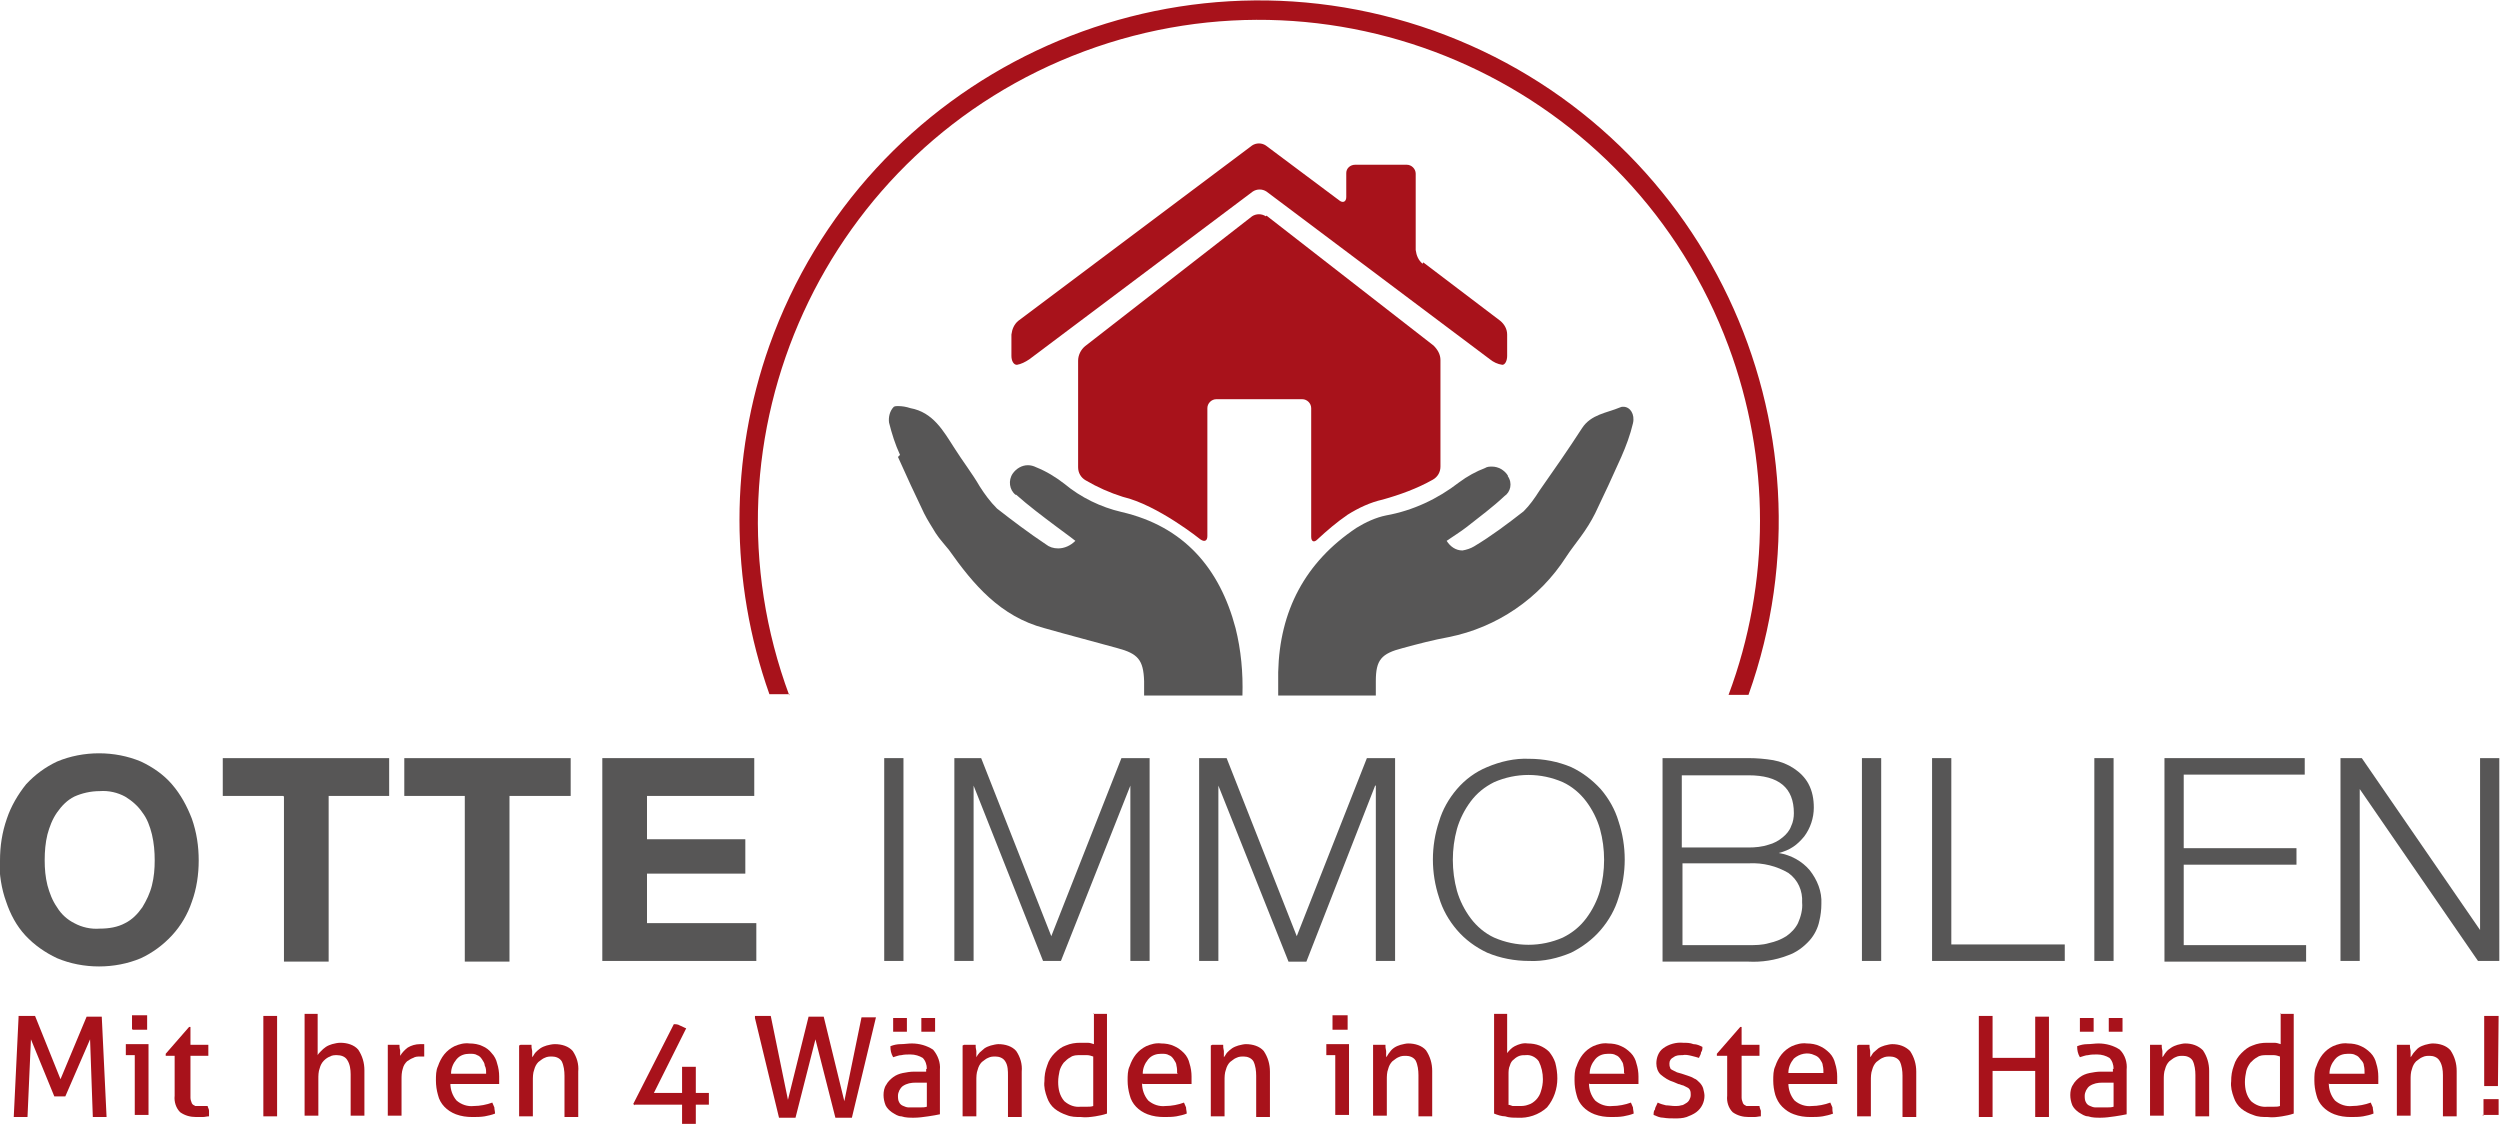
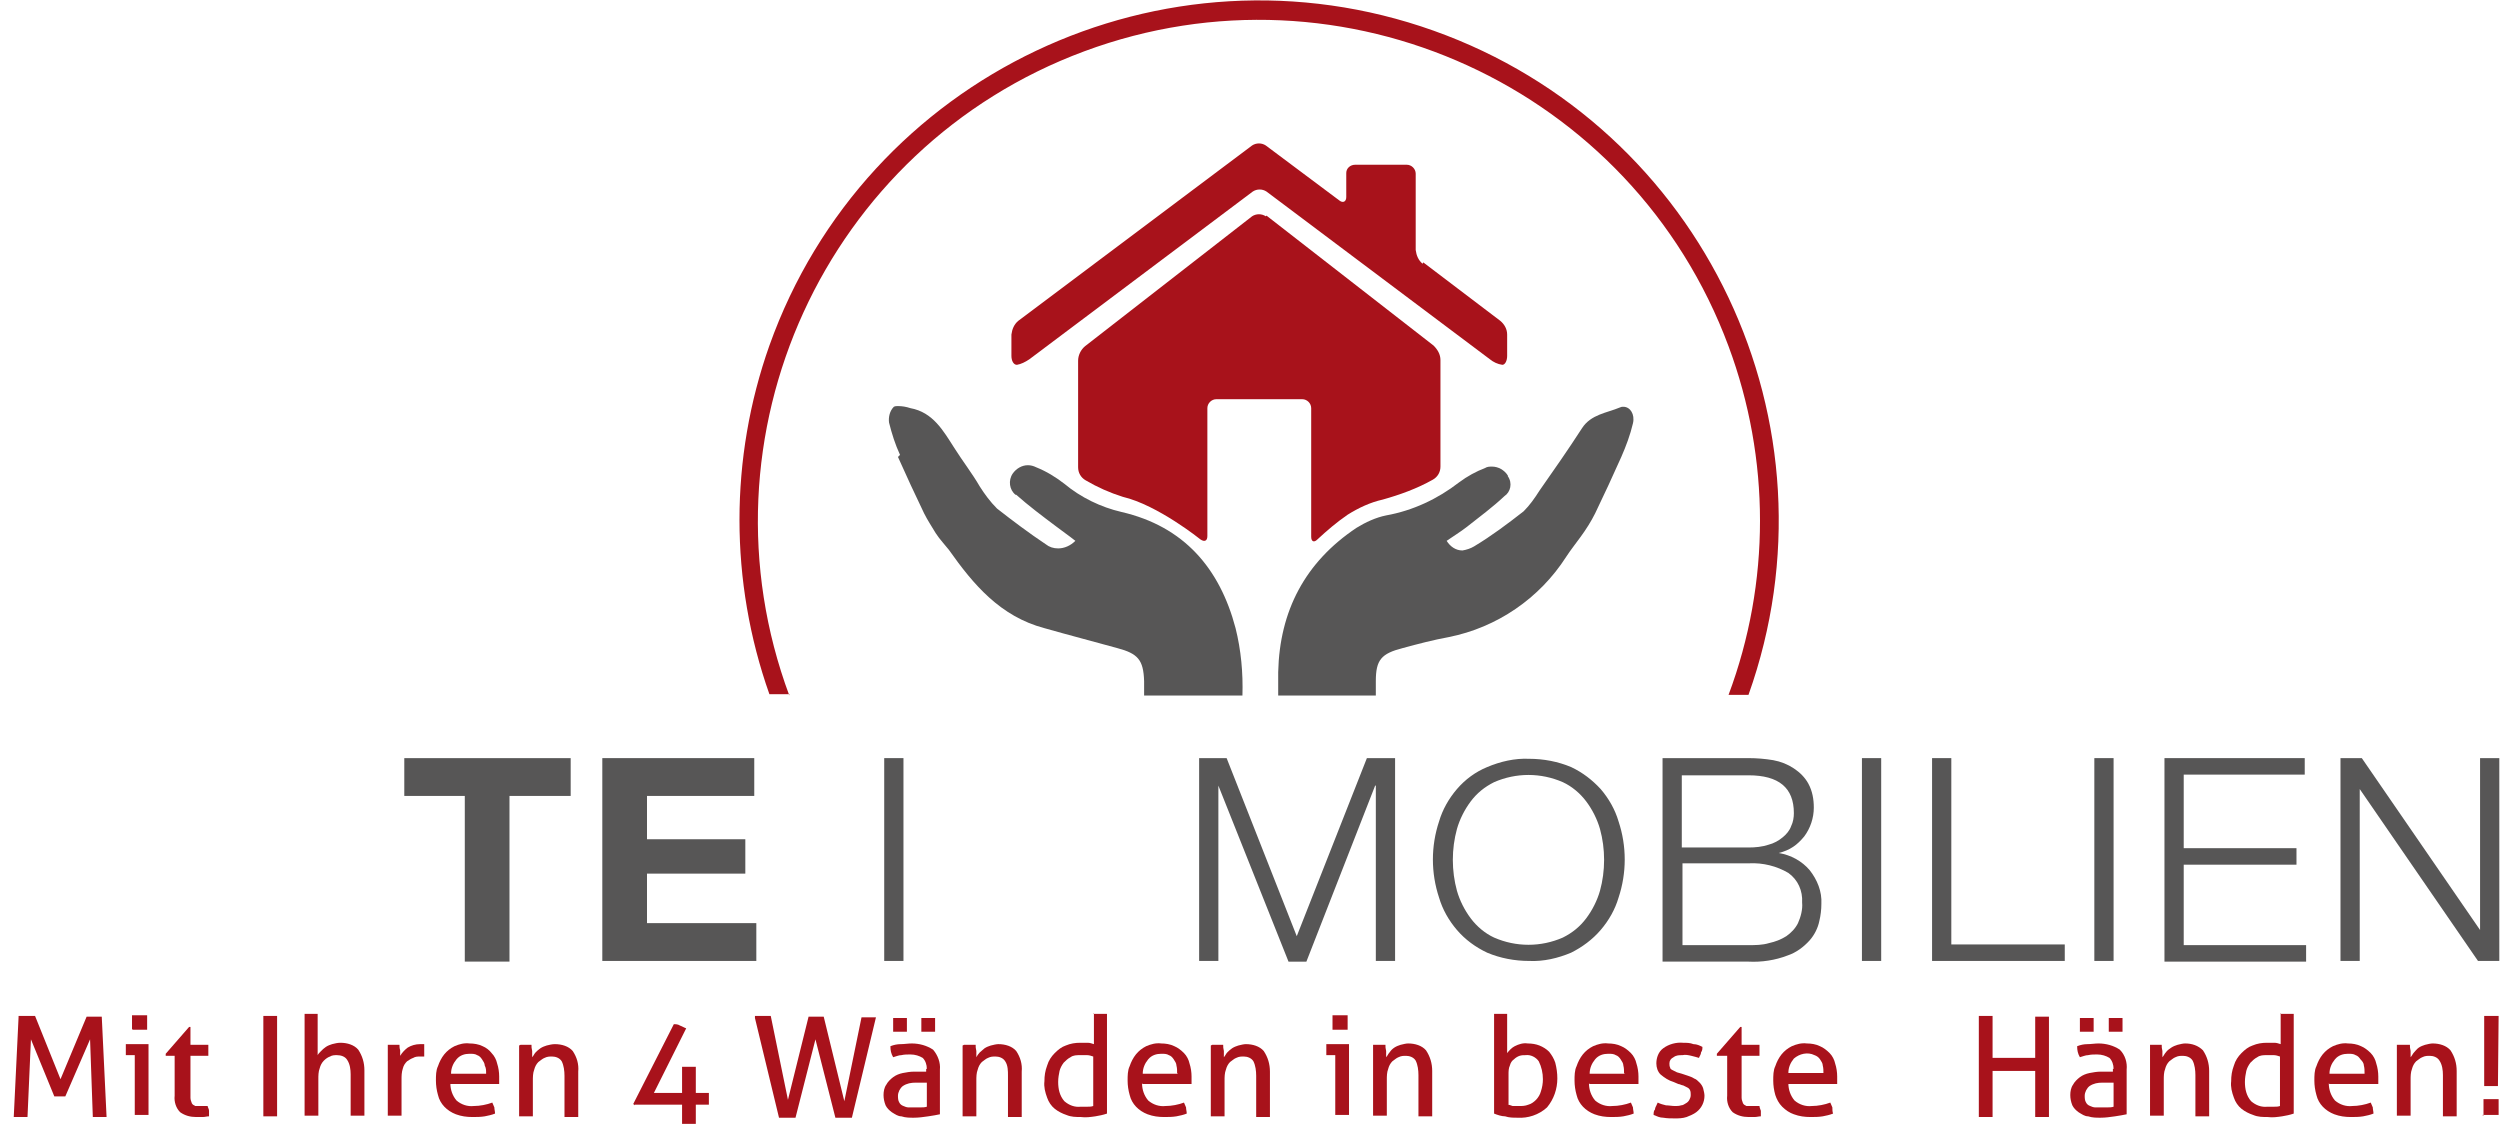
<svg xmlns="http://www.w3.org/2000/svg" version="1.1" viewBox="0 0 363.6 163.3" width="364" height="164">
  <defs>
    <style>
      .cls-1, .cls-2 {
        fill: #575656;
      }

      .cls-3, .cls-4 {
        fill: #a8121b;
      }

      .cls-2, .cls-4 {
        fill-rule: evenodd;
      }
    </style>
  </defs>
  <g>
    <g id="Ebene_1">
      <g id="Ebene_2">
        <g id="Ebene_1-2">
          <path class="cls-4" d="M206.9,38.1c-.6-.5-.9-1.2-1-2v-11.1c0-.7-.6-1.3-1.3-1.3h-7.5c-.7,0-1.3.5-1.3,1.2,0,0,0,0,0,0v3.5c0,.7-.5.9-1,.5l-10.7-8c-.6-.4-1.4-.4-2,0l-34,25.5c-.6.5-.9,1.2-1,2v3.1c0,.7.3,1.3.8,1.3.6-.1,1.2-.4,1.8-.8l32.5-24.4c.6-.4,1.4-.4,2,0l32.5,24.4c.5.4,1.1.7,1.8.8.4,0,.7-.6.7-1.3v-3.1c0-.8-.4-1.5-1-2l-11.2-8.5Z" />
          <path class="cls-4" d="M184.1,31.2c-.6-.4-1.4-.4-2,0l-24.3,18.9c-.6.5-1,1.3-1,2.1v15.5c0,.8.4,1.5,1.1,1.9,1.7,1,3.5,1.8,5.4,2.4,5.1,1.2,11.3,6.2,11.3,6.2.6.4,1,.2,1-.5v-18.6c0-.7.6-1.3,1.3-1.3h12.5c.7,0,1.3.6,1.3,1.3v18.7c0,.7.4.9.9.4,1.4-1.3,2.8-2.5,4.4-3.6,1.6-1,3.3-1.8,5.1-2.2,2.5-.7,5-1.6,7.3-2.9.7-.4,1.1-1.1,1.1-1.9v-15.5c0-.8-.4-1.5-1-2.1l-24.3-18.9Z" />
          <path class="cls-2" d="M130.6,66.2c1.2,2.7,2.5,5.5,3.8,8.2.5,1,1.1,1.9,1.7,2.9.5.8,1.6,2,1.9,2.4,3.6,5.1,7.5,9.7,13.9,11.4,3.5,1,7,1.9,10.6,2.9,3,.8,3.8,1.7,3.9,4.8,0,.7,0,1.4,0,2.1h14.3c.1-3.3-.2-6.6-1-9.8-2.3-8.7-7.5-14.8-16.6-16.9-3-.7-5.9-2.1-8.3-4.1-1.3-1-2.6-1.8-4.1-2.4-.4-.2-.8-.3-1.2-.3-.9,0-1.7.5-2.2,1.2-.7,1-.5,2.4.4,3.1,0,0,0,0,.1,0,1.8,1.6,3.8,3.1,5.8,4.6.9.7,1.8,1.3,2.8,2.1-.7.7-1.6,1.1-2.5,1.1-.7,0-1.3-.2-1.8-.6-2.4-1.6-4.8-3.4-7.1-5.2-1-1-1.8-2.1-2.5-3.2-1.1-1.9-2.5-3.7-3.7-5.6-1.6-2.5-3.1-5.2-6.4-5.8-.6-.2-1.2-.3-1.8-.3-.2,0-.4,0-.6.1-.6.6-.8,1.5-.7,2.3.4,1.6.9,3.2,1.6,4.7Z" />
          <path class="cls-2" d="M200.1,100.9c0-.7,0-1.4,0-2.1,0-3.1.8-4,3.9-4.8,2.2-.6,4.5-1.2,6.7-1.6,7-1.4,13.2-5.6,17.1-11.7.5-.8,1.9-2.6,2.1-2.9.8-1.1,1.5-2.2,2.1-3.4,1.3-2.7,2.6-5.5,3.8-8.2.7-1.6,1.3-3.2,1.7-4.9.3-1.3-.4-2.4-1.4-2.4-.2,0-.3,0-.5.1-1.9.8-4.2,1-5.5,3-2,3.1-4.1,6.1-6.2,9.1-.7,1.1-1.4,2.1-2.3,3-2.3,1.8-4.7,3.6-7.2,5.1-.5.3-1.1.5-1.7.6-1,0-1.8-.6-2.3-1.4,1-.7,2-1.3,2.9-2,1.9-1.5,3.8-2.9,5.5-4.5.9-.6,1.2-1.9.5-2.9,0,0,0,0,0-.1-.5-.8-1.4-1.3-2.3-1.3-.3,0-.7,0-1,.2-1.3.5-2.6,1.2-3.8,2.1-3.1,2.4-6.7,4.1-10.6,4.8-1.5.3-3,1-4.3,1.8-7.5,5-11.2,12.1-11.4,21v3.4h14.1Z" />
          <path class="cls-3" d="M114.8,100.9c-14-37.7,5.2-79.7,42.9-93.7,37.7-14,79.7,5.2,93.7,42.9,6.1,16.4,6.1,34.4,0,50.7h2.9c14-39.3-6.5-82.6-45.8-96.6-39.3-14-82.6,6.5-96.6,45.8-5.8,16.4-5.8,34.3,0,50.7h2.9Z" />
-           <path class="cls-1" d="M0,124.9c0-2.1.3-4.1,1-6.1.6-1.8,1.6-3.5,2.8-5,1.3-1.4,2.8-2.5,4.5-3.3,1.9-.8,4-1.2,6.1-1.2,2.1,0,4.2.4,6.1,1.2,1.7.8,3.3,1.9,4.5,3.3,1.3,1.5,2.2,3.2,2.9,5,.7,2,1,4,1,6.1,0,2-.3,4.1-1,6-.6,1.8-1.6,3.5-2.9,4.9-1.3,1.4-2.8,2.5-4.5,3.3-1.9.8-4,1.2-6.1,1.2-2.1,0-4.2-.4-6.1-1.2-1.7-.8-3.3-1.9-4.6-3.3-1.3-1.4-2.2-3.1-2.8-4.9-.7-1.9-1-4-1-6ZM6.5,124.9c0,1.2.1,2.4.4,3.6.3,1.1.7,2.2,1.4,3.2.6,1,1.5,1.8,2.5,2.3,1.1.6,2.4.9,3.7.8,1.3,0,2.6-.2,3.7-.8,1-.5,1.8-1.3,2.5-2.3.6-1,1.1-2,1.4-3.2.3-1.2.4-2.4.4-3.6,0-1.3-.1-2.5-.4-3.8-.3-1.2-.7-2.3-1.4-3.2-.6-.9-1.5-1.7-2.5-2.3-1.1-.6-2.4-.9-3.7-.8-1.3,0-2.6.3-3.7.8-1,.5-1.8,1.3-2.5,2.3-.7,1-1.1,2.1-1.4,3.2-.3,1.2-.4,2.5-.4,3.7Z" />
-           <path class="cls-1" d="M41.2,115.5h-8.8v-5.5h24.2v5.5h-8.8v24.1h-6.5v-24Z" />
          <path class="cls-1" d="M67.6,115.5h-8.8v-5.5h24.2v5.5h-8.9v24.1h-6.5v-24Z" />
          <path class="cls-1" d="M87.6,110h22.1v5.5h-15.6v6.3h14.3v5h-14.3v7.2h15.9v5.5h-22.4v-29.5Z" />
          <path class="cls-1" d="M128.6,110h2.8v29.5h-2.8v-29.5Z" />
-           <path class="cls-1" d="M138.6,110h4.1l10.2,25.9,10.2-25.9h4.1v29.5h-2.8v-25.5h0l-10.1,25.5h-2.6l-10.1-25.5h0v25.5h-2.8v-29.5Z" />
          <path class="cls-1" d="M174.3,110h4.1l10.2,25.9,10.2-25.9h4.1v29.5h-2.8v-25.5h-.1l-10,25.6h-2.6l-10.2-25.6h0v25.5h-2.8v-29.5Z" />
          <path class="cls-1" d="M209.3,119.2c.5-1.7,1.4-3.3,2.6-4.7,1.2-1.4,2.7-2.5,4.4-3.2,1.9-.8,4-1.3,6.1-1.2,2.1,0,4.2.4,6.1,1.2,1.7.8,3.1,1.9,4.3,3.2,1.2,1.4,2.1,3,2.6,4.7,1.2,3.6,1.2,7.5,0,11.1-.5,1.7-1.4,3.3-2.6,4.7-1.2,1.4-2.7,2.5-4.3,3.3-1.9.8-4,1.3-6.1,1.2-2.1,0-4.2-.4-6.1-1.2-1.7-.8-3.2-1.9-4.4-3.3-1.2-1.4-2.1-3-2.6-4.7-1.2-3.6-1.2-7.5,0-11.1ZM211.9,129.3c.4,1.4,1.1,2.8,2,4,.9,1.2,2.1,2.2,3.4,2.8,3.2,1.4,6.8,1.4,10,0,1.4-.7,2.5-1.6,3.4-2.8.9-1.2,1.6-2.6,2-4,.8-2.9.8-6.1,0-9-.4-1.4-1.1-2.8-2-4-.9-1.2-2.1-2.2-3.4-2.8-3.2-1.4-6.8-1.4-10,0-1.4.7-2.5,1.6-3.4,2.8-.9,1.2-1.6,2.6-2,4-.8,2.9-.8,6.1,0,9Z" />
          <path class="cls-1" d="M241.8,110h12.5c1.2,0,2.4.1,3.6.3,1.1.2,2.1.6,3,1.2.9.6,1.6,1.3,2.1,2.2.6,1.1.8,2.3.8,3.5,0,1.5-.5,3-1.4,4.2-.5.6-1,1.1-1.6,1.5-.6.4-1.3.7-2.1.9h0c1.8.3,3.4,1.2,4.5,2.5,1.1,1.4,1.8,3.1,1.7,4.9,0,.8-.1,1.7-.3,2.5-.2,1-.7,2-1.4,2.8-.9,1-2,1.8-3.2,2.2-1.8.7-3.8,1-5.7.9h-12.5v-29.6ZM244.6,123h9.7c1,0,2-.1,2.9-.4.8-.2,1.5-.6,2.1-1.1.5-.4,1-1,1.2-1.6.3-.6.4-1.3.4-1.9,0-3.7-2.2-5.5-6.6-5.5h-9.7v10.5ZM244.6,137.2h9.7c1,0,2,0,3-.3.9-.2,1.7-.5,2.5-1,.7-.5,1.3-1.1,1.7-1.9.4-.9.7-2,.6-3,.1-1.7-.6-3.3-2-4.3-1.7-1-3.7-1.5-5.7-1.4h-9.7v11.9Z" />
          <path class="cls-1" d="M270.8,110h2.8v29.5h-2.8v-29.5Z" />
          <path class="cls-1" d="M281,110h2.8v27.1h16.5v2.4h-19.3v-29.5Z" />
          <path class="cls-1" d="M304.6,110h2.8v29.5h-2.8v-29.5Z" />
          <path class="cls-1" d="M314.8,110h20.4v2.4h-17.6v10.7h16.4v2.4h-16.4v11.7h17.8v2.4h-20.6v-29.5Z" />
          <path class="cls-1" d="M340.4,110h3.1l17.2,25h0v-25h2.8v29.5h-3.1l-17.2-25h0v25h-2.8v-29.5Z" />
          <path class="cls-3" d="M2.7,147.5h.6c0,0,.6,0,.6,0h1.2c0,0,3.7,9.2,3.7,9.2l3.8-9.1h.5c0,0,.6,0,.6,0h1.1c0,0,.7,14.6.7,14.6-.2,0-.3,0-.5,0-.2,0-.3,0-.5,0-.2,0-.3,0-.5,0-.2,0-.3,0-.5,0l-.4-11.3-3.6,8.3c-.3,0-.6,0-.8,0-.3,0-.5,0-.8,0l-3.4-8.3-.5,11.3c-.2,0-.3,0-.5,0-.2,0-.3,0-.5,0-.2,0-.3,0-.5,0-.2,0-.3,0-.5,0l.7-14.5Z" />
          <path class="cls-3" d="M19.6,153.2h-1.3c0-.1,0-.2,0-.4v-.8c0-.1,0-.2,0-.4h3.3v10.3c-.2,0-.3,0-.5,0-.2,0-.3,0-.5,0-.2,0-.3,0-.5,0-.2,0-.3,0-.5,0v-8.8ZM19.2,149.4c0-.2,0-.3,0-.5v-1c0-.2,0-.3,0-.5h.6c0,0,.5,0,.5,0h1.1c0,.2,0,.4,0,.6v1c0,.2,0,.3,0,.5-.2,0-.4,0-.5,0-.2,0-.3,0-.5,0-.2,0-.4,0-.5,0-.2,0-.4,0-.6,0Z" />
          <path class="cls-3" d="M25.7,153.3h-1.6v-.3c0,0,3.4-3.9,3.4-3.9h.2v2.6h2.6c0,.4,0,.8,0,1.2,0,.1,0,.3,0,.4h-2.6v4.7c0,.5,0,.9,0,1.4,0,.3.1.5.2.8.1.2.3.3.5.4.2,0,.5,0,.7,0,.2,0,.4,0,.6,0h.5c0,.2.2.4.2.7v.8c-.3,0-.6.1-.9.1-.3,0-.6,0-1,0-.8,0-1.6-.2-2.3-.7-.6-.6-.9-1.5-.8-2.4v-5.9Z" />
          <path class="cls-3" d="M38.3,147.5h.5c0,0,.5,0,.5,0h1v14.6c-.2,0-.3,0-.5,0-.2,0-.4,0-.5,0-.2,0-.4,0-.5,0-.2,0-.3,0-.5,0v-14.5Z" />
          <path class="cls-3" d="M44.2,147.2c.2,0,.3,0,.5,0h1c.2,0,.4,0,.5,0v6c.1-.2.3-.4.5-.6.2-.2.4-.4.7-.6.3-.2.6-.3.9-.4.4-.1.8-.2,1.2-.2,1,0,2,.3,2.6,1,.6.9.9,1.9.9,3v6.6c-.2,0-.3,0-.5,0-.2,0-.3,0-.5,0-.2,0-.3,0-.5,0-.2,0-.3,0-.5,0v-6c0-.7-.1-1.5-.5-2.1-.3-.5-.9-.7-1.5-.7-.3,0-.7,0-1,.2-.3.1-.6.3-.9.6-.3.3-.5.7-.6,1.1-.2.5-.2,1.1-.2,1.6v5.3c-.2,0-.3,0-.5,0-.2,0-.3,0-.5,0-.2,0-.3,0-.5,0-.2,0-.3,0-.5,0v-14.8Z" />
          <path class="cls-3" d="M56.4,151.7c.1,0,.3,0,.4,0,.1,0,.3,0,.4,0,.1,0,.3,0,.5,0,.1,0,.3,0,.4,0,0,.2,0,.5.1.8,0,.3,0,.6,0,.8.3-.5.7-.9,1.1-1.2.5-.3,1.1-.5,1.8-.5h.3c0,0,.2,0,.3,0,0,.1,0,.3,0,.4,0,.1,0,.3,0,.4,0,.2,0,.3,0,.5,0,.2,0,.3,0,.5-.1,0-.2,0-.3,0h-.3c-.3,0-.7,0-1,.2-.3.1-.6.3-.9.5-.3.3-.5.6-.6,1-.2.6-.2,1.1-.2,1.7v5.2c-.2,0-.3,0-.5,0-.2,0-.3,0-.5,0-.2,0-.3,0-.5,0-.2,0-.3,0-.5,0v-10.3Z" />
          <path class="cls-3" d="M65.5,157.3c0,.9.3,1.8.9,2.5.7.6,1.6.9,2.5.8.9,0,1.9-.2,2.7-.5.1.2.2.5.3.7,0,.3.1.6.1.9-.5.2-1,.3-1.5.4-.6.1-1.2.1-1.8.1-.8,0-1.6-.1-2.4-.4-1.3-.5-2.3-1.5-2.6-2.8-.2-.7-.3-1.4-.3-2.1,0-.7,0-1.5.3-2.1.2-.6.5-1.2.9-1.7.4-.5.9-.9,1.5-1.2.7-.3,1.4-.5,2.2-.4.6,0,1.3.1,1.9.4.5.2,1,.6,1.3,1,.4.4.7,1,.8,1.5.2.6.3,1.3.3,1.9v1.1h-7.1ZM70.7,155.8c0-.4,0-.7-.2-1.1,0-.3-.2-.6-.4-.9-.2-.3-.4-.5-.7-.6-.3-.2-.7-.2-1.1-.2-.7,0-1.4.2-1.9.8-.5.6-.8,1.3-.8,2.1h5.1Z" />
          <path class="cls-3" d="M75.7,151.7c.1,0,.3,0,.4,0,.1,0,.3,0,.4,0,.1,0,.3,0,.4,0h.4c0,.3,0,.5.1.9,0,.3,0,.6,0,.9.2-.2.3-.5.5-.7.2-.2.4-.4.7-.6.3-.2.6-.3.9-.4.4-.1.8-.2,1.2-.2,1,0,2,.3,2.6,1,.6.9.9,1.9.8,3v6.6c-.2,0-.3,0-.5,0-.2,0-.3,0-.5,0-.2,0-.3,0-.5,0-.2,0-.3,0-.5,0v-6c0-.7-.1-1.5-.4-2.1-.3-.5-.9-.7-1.4-.7-.4,0-.7,0-1.1.2-.3.1-.6.4-.9.6-.3.3-.5.7-.6,1.1-.2.5-.2,1.1-.2,1.6v5.2c-.2,0-.3,0-.5,0-.2,0-.3,0-.5,0-.2,0-.3,0-.5,0-.2,0-.3,0-.5,0v-10.3Z" />
          <path class="cls-3" d="M92.3,160.5l-.2-.2,5.9-11.6c.3,0,.6,0,.9.2.3.1.6.3.9.4l-4.7,9.4h4.1v-3.8c.2,0,.3,0,.5,0h1c.2,0,.3,0,.5,0v3.8h1.9c0,.1,0,.3,0,.4v.9c0,.1,0,.3,0,.4h-1.9v2.8c-.2,0-.3,0-.5,0h-1c-.2,0-.3,0-.5,0v-2.8h-6.9Z" />
          <path class="cls-3" d="M109.8,147.5h.6c0,0,.6,0,.6,0h1.1c0,0,2.5,12.2,2.5,12.2l3-12.1h.5c0,0,.6,0,.6,0h1.1c0,0,3,12.3,3,12.3l2.5-12.2h.5c0,0,.5,0,.5,0h1.1c0,0-3.5,14.6-3.5,14.6-.2,0-.4,0-.6,0h-1.2c-.2,0-.4,0-.6,0l-2.9-11.4-2.9,11.4c-.2,0-.4,0-.6,0h-1.2c-.2,0-.4,0-.6,0l-3.5-14.5Z" />
          <path class="cls-3" d="M134.8,155.2c0-.6-.2-1.2-.6-1.6-.5-.3-1.1-.5-1.8-.5-.4,0-.9,0-1.3.1-.4,0-.8.2-1.2.3-.3-.5-.4-1-.4-1.6.5-.2,1-.3,1.5-.3.5,0,1.1-.1,1.6-.1,1.1,0,2.2.3,3.1.9.7.8,1.1,1.9,1,2.9v6.5c-.5.1-1,.2-1.7.3-.7.1-1.4.2-2.1.2-.6,0-1.2,0-1.8-.2-.5,0-.9-.3-1.4-.6-.4-.3-.7-.6-.9-1-.2-.5-.3-1-.3-1.5,0-.5.1-1.1.4-1.5.2-.4.6-.8,1-1.1.4-.3.9-.5,1.4-.6.5-.1,1.1-.2,1.6-.2h1.1c.3,0,.5,0,.7,0v-.4ZM129.9,149.8c0-.2,0-.3,0-.5v-1c0-.2,0-.3,0-.5.2,0,.3,0,.5,0,.2,0,.3,0,.5,0,.2,0,.3,0,.5,0,.2,0,.4,0,.5,0,0,.3,0,.7,0,1,0,.2,0,.3,0,.5,0,.2,0,.3,0,.5-.3,0-.7,0-1,0h-.5c-.2,0-.4,0-.6,0ZM134.8,157.2h-.8c-.3,0-.6,0-.8,0-.7,0-1.3.1-1.9.5-.4.3-.7.9-.7,1.4,0,.3,0,.7.2,1,.1.2.3.4.6.5.2.1.5.2.7.2.3,0,.5,0,.8,0h1c.3,0,.6,0,.9-.1v-3.4ZM134,149.8c0-.3,0-.7,0-1v-.5c0-.2,0-.3,0-.5.3,0,.7,0,1,0,.2,0,.3,0,.5,0,.2,0,.4,0,.5,0,0,.3,0,.7,0,1,0,.3,0,.7,0,1-.3,0-.7,0-1,0h-.5c-.2,0-.4,0-.5,0Z" />
          <path class="cls-3" d="M140.2,151.7c.3,0,.6,0,.9,0,.1,0,.3,0,.4,0h.4c0,.3,0,.5.1.9,0,.3,0,.6,0,.9.1-.2.3-.5.5-.7.2-.2.5-.4.7-.6.3-.2.6-.3.9-.4.4-.1.8-.2,1.1-.2,1,0,2,.3,2.6,1,.6.9.9,1.9.8,3v6.6c-.2,0-.3,0-.5,0-.2,0-.3,0-.5,0-.2,0-.3,0-.5,0-.2,0-.3,0-.5,0v-6c0-.7,0-1.5-.4-2.1-.3-.5-.9-.7-1.4-.7-.4,0-.7,0-1.1.2-.3.1-.6.4-.9.6-.3.3-.5.7-.6,1.1-.2.5-.2,1.1-.2,1.6v5.2c-.2,0-.3,0-.5,0-.2,0-.3,0-.5,0-.2,0-.3,0-.5,0-.2,0-.3,0-.5,0v-10.3Z" />
          <path class="cls-3" d="M159,147.2c.1,0,.3,0,.5,0h1c.2,0,.4,0,.5,0v14.5c-.6.2-1.1.3-1.7.4-.7.1-1.4.2-2.1.1-.7,0-1.4,0-2.1-.3-.6-.2-1.2-.5-1.7-.9-.5-.4-.9-1-1.1-1.6-.3-.8-.5-1.6-.4-2.4,0-.8.1-1.5.4-2.3.2-.7.6-1.3,1.1-1.8.5-.5,1-.9,1.6-1.1.7-.3,1.4-.4,2.1-.4.4,0,.7,0,1.1,0,.3,0,.6.1.9.2v-4.5ZM159,153.4c-.3-.1-.6-.2-.9-.2-.3,0-.7,0-1,0-.5,0-1,0-1.4.3-.4.2-.7.5-1,.8-.3.4-.5.8-.6,1.2-.1.5-.2,1-.2,1.6,0,1,.2,2,.9,2.8.7.6,1.5.9,2.4.8.3,0,.7,0,1,0,.3,0,.5,0,.8-.1v-7Z" />
          <path class="cls-3" d="M166.1,157.3c0,.9.3,1.8.9,2.5.7.6,1.6.9,2.5.8.9,0,1.9-.2,2.7-.5.1.2.2.5.3.7,0,.3.1.6.1.9-.5.2-1,.3-1.5.4-.6.1-1.2.1-1.8.1-.8,0-1.6-.1-2.4-.4-1.3-.5-2.3-1.5-2.6-2.8-.2-.7-.3-1.4-.3-2.1,0-.7,0-1.5.3-2.1.2-.6.5-1.2.9-1.7.4-.5.9-.9,1.5-1.2.7-.3,1.4-.5,2.2-.4.6,0,1.3.1,1.9.4.5.2,1,.6,1.4,1,.4.4.7,1,.8,1.5.2.6.3,1.3.3,1.9v1.1h-7.1ZM171.2,155.8c0-.4,0-.7-.1-1.1,0-.3-.2-.6-.4-.9-.2-.3-.4-.5-.7-.6-.3-.2-.7-.2-1.1-.2-.7,0-1.4.2-1.9.8-.5.6-.8,1.3-.8,2.1h5.1Z" />
          <path class="cls-3" d="M176.3,151.7c.1,0,.3,0,.4,0,.1,0,.3,0,.4,0,.1,0,.3,0,.4,0h.4c0,.3,0,.5.1.9,0,.3,0,.6,0,.9.2-.2.3-.5.5-.7.2-.2.4-.4.7-.6.3-.2.6-.3.9-.4.4-.1.8-.2,1.1-.2,1,0,2,.3,2.6,1,.6.9.9,1.9.9,3v6.6c-.2,0-.3,0-.5,0-.2,0-.3,0-.5,0-.2,0-.3,0-.5,0-.2,0-.3,0-.5,0v-6c0-.7-.1-1.5-.4-2.1-.3-.5-.9-.7-1.4-.7-.4,0-.7,0-1.1.2-.3.1-.6.4-.9.6-.3.3-.5.7-.6,1.1-.2.5-.2,1.1-.2,1.6v5.2c-.2,0-.3,0-.5,0-.2,0-.3,0-.5,0-.2,0-.3,0-.5,0-.2,0-.3,0-.5,0v-10.3Z" />
          <path class="cls-3" d="M194.2,153.2h-1.3c0-.1,0-.2,0-.4v-.8c0-.1,0-.2,0-.4h3.3v10.3c-.2,0-.3,0-.5,0-.2,0-.3,0-.5,0-.2,0-.3,0-.5,0-.2,0-.3,0-.5,0v-8.8ZM193.8,149.4c0-.2,0-.3,0-.5v-1c0-.2,0-.3,0-.5h.6c0,0,.5,0,.5,0h1.1c0,.2,0,.4,0,.6v1c0,.2,0,.3,0,.5-.2,0-.4,0-.5,0-.2,0-.3,0-.5,0h-.6c-.2,0-.4,0-.6,0Z" />
          <path class="cls-3" d="M199.9,151.7c.1,0,.3,0,.4,0,.1,0,.3,0,.4,0,.1,0,.3,0,.4,0h.4c0,.3,0,.5.1.9,0,.3,0,.6,0,.9.2-.2.3-.5.5-.7.2-.3.4-.5.7-.7.3-.2.6-.3.9-.4.4-.1.8-.2,1.1-.2,1,0,2,.3,2.6,1,.6.9.9,1.9.9,3v6.6c-.2,0-.3,0-.5,0-.2,0-.3,0-.5,0-.2,0-.3,0-.5,0-.2,0-.3,0-.5,0v-6c0-.7-.1-1.5-.4-2.1-.3-.5-.9-.7-1.4-.7-.4,0-.7,0-1.1.2-.3.1-.6.4-.9.6-.3.3-.5.7-.6,1.1-.2.5-.2,1.1-.2,1.6v5.2c-.2,0-.3,0-.5,0-.2,0-.3,0-.5,0-.2,0-.3,0-.5,0-.2,0-.3,0-.5,0v-10.3Z" />
          <path class="cls-3" d="M217.2,147.2c.1,0,.3,0,.5,0h1c.2,0,.4,0,.5,0v5.7c.3-.4.7-.8,1.1-1,.6-.3,1.2-.5,1.9-.4.6,0,1.2.1,1.7.3.5.2,1,.5,1.4.9.4.5.7,1,.9,1.6.2.8.3,1.5.3,2.3,0,1.5-.5,3-1.5,4.2-1.2,1.1-2.8,1.6-4.3,1.5-.6,0-1.2,0-1.8-.2-.5,0-1.1-.2-1.6-.4v-14.5ZM219.2,160.4c.3,0,.5.1.8.2.3,0,.6,0,.9,0,.5,0,.9,0,1.4-.2.4-.1.8-.4,1.1-.7.3-.3.6-.8.7-1.2.2-.6.3-1.2.3-1.8,0-.9-.2-1.8-.6-2.6-.4-.6-1.2-1-1.9-.9-.3,0-.6,0-.9.1-.3.1-.6.3-.8.5-.3.2-.5.5-.6.9-.2.4-.2.9-.2,1.3v4.4Z" />
          <path class="cls-3" d="M231.1,157.3c0,.9.3,1.8.9,2.5.7.6,1.6.9,2.5.8.9,0,1.9-.2,2.7-.5.1.2.2.5.3.7,0,.3.1.6.1.9-.5.2-1,.3-1.5.4-.6.1-1.2.1-1.8.1-.8,0-1.6-.1-2.4-.4-1.3-.5-2.3-1.5-2.6-2.8-.2-.7-.3-1.4-.3-2.1,0-.7,0-1.5.3-2.1.2-.6.5-1.2.9-1.7.4-.5.9-.9,1.5-1.2.7-.3,1.4-.5,2.2-.4.6,0,1.3.1,1.9.4.5.2,1,.6,1.4,1,.4.4.7,1,.8,1.5.2.6.3,1.3.3,1.9v1.1h-7.1ZM236.2,155.8c0-.4,0-.7-.1-1.1,0-.3-.2-.6-.4-.9-.2-.3-.4-.5-.7-.6-.3-.2-.7-.2-1.1-.2-.7,0-1.4.2-1.9.8-.5.6-.8,1.3-.8,2.1h5.1Z" />
          <path class="cls-3" d="M241.1,160.1c.4.2.8.3,1.2.4.4,0,.9.1,1.3.1.3,0,.6,0,.9-.1.3,0,.5-.2.7-.3.2-.1.4-.3.5-.5.1-.2.2-.4.2-.7,0-.2,0-.5-.1-.7-.1-.2-.2-.3-.4-.4-.2-.1-.4-.2-.6-.3-.2,0-.5-.2-.7-.2l-.7-.3c-.7-.2-1.3-.6-1.9-1.1-.4-.4-.6-1-.6-1.6,0-.8.3-1.7,1-2.2.8-.6,1.9-.9,2.9-.8.5,0,1,0,1.5.2.5,0,.9.2,1.3.4,0,.3,0,.5-.2.8,0,.3-.2.5-.3.8-.3-.1-.7-.2-1.1-.3-.4-.1-.9-.2-1.3-.1-.5,0-.9,0-1.3.3-.4.2-.6.5-.6.9,0,.2,0,.4.1.6,0,.2.2.3.4.4.2.1.4.2.6.3l.7.2.9.3c.3.1.6.2.9.4.3.1.5.3.8.6.2.2.4.5.5.8.1.4.2.8.2,1.1,0,.9-.4,1.8-1.2,2.4-.4.3-.9.5-1.4.7-.6.2-1.2.2-1.7.2-.6,0-1.1,0-1.7-.1-.5,0-.9-.2-1.4-.4,0-.3,0-.6.2-.8,0-.3.2-.5.3-.8Z" />
          <path class="cls-3" d="M251.3,153.3h-1.6v-.3c0,0,3.4-3.9,3.4-3.9h.2v2.6h2.6c0,.2,0,.5,0,.8v.4c0,.1,0,.3,0,.4h-2.6v4.7c0,.5,0,.9,0,1.4,0,.3.1.5.2.8.1.2.3.3.5.4.2,0,.5,0,.7,0,.2,0,.4,0,.6,0h.6c0,.2.1.4.2.7v.8c-.3,0-.6.1-.9.1-.3,0-.6,0-.9,0-.8,0-1.6-.2-2.3-.7-.6-.6-.9-1.5-.8-2.4v-5.9Z" />
          <path class="cls-3" d="M260.1,157.3c0,.9.3,1.8.9,2.5.7.6,1.6.9,2.5.8.9,0,1.9-.2,2.7-.5.1.2.2.5.3.7,0,.3,0,.6.1.9-.5.2-1,.3-1.5.4-.6.1-1.2.1-1.8.1-.8,0-1.6-.1-2.4-.4-.6-.2-1.2-.6-1.7-1.1-.5-.5-.8-1.1-1-1.7-.2-.7-.3-1.4-.3-2.1,0-.7,0-1.5.3-2.1.2-.6.5-1.2.9-1.7.4-.5.9-.9,1.5-1.2.7-.3,1.4-.5,2.2-.4.6,0,1.3.1,1.9.4.5.2,1,.6,1.4,1,.4.4.7,1,.8,1.5.2.6.3,1.3.3,1.9v1.1h-7.1ZM265.2,155.8c0-.4,0-.7-.1-1.1,0-.3-.2-.6-.4-.9-.2-.3-.5-.5-.8-.6-1-.5-2.2-.2-3,.5-.5.6-.8,1.3-.8,2.1h5.1Z" />
-           <path class="cls-3" d="M270.3,151.7h.4c.1,0,.3,0,.4,0,.1,0,.3,0,.4,0h.4c0,.3,0,.5.1.9,0,.3,0,.6,0,.9.2-.2.3-.5.5-.7.2-.2.5-.4.7-.6.3-.2.6-.3.9-.4.4-.1.8-.2,1.1-.2,1,0,1.9.3,2.6,1,.6.9.9,1.9.9,3v6.6c-.2,0-.3,0-.5,0-.2,0-.3,0-.5,0-.2,0-.3,0-.5,0-.2,0-.3,0-.5,0v-6c0-.7-.1-1.5-.4-2.1-.3-.5-.9-.7-1.4-.7-.4,0-.7,0-1.1.2-.3.1-.6.4-.9.6-.3.3-.5.7-.6,1.1-.2.5-.2,1.1-.2,1.6v5.2c-.2,0-.3,0-.5,0-.2,0-.3,0-.5,0-.2,0-.3,0-.5,0-.2,0-.3,0-.5,0v-10.3Z" />
          <path class="cls-3" d="M287.8,147.5h.5c0,0,.5,0,.5,0h1v6.1h6.2v-6h.5c0,0,.5,0,.5,0h1v14.6c-.2,0-.3,0-.5,0-.2,0-.4,0-.5,0-.2,0-.4,0-.5,0-.2,0-.3,0-.5,0v-6.7h-6.2v6.7c-.2,0-.3,0-.5,0-.2,0-.4,0-.5,0-.2,0-.4,0-.5,0-.2,0-.3,0-.5,0v-14.5Z" />
          <path class="cls-3" d="M307.4,155.2c0-.6-.2-1.2-.6-1.6-.5-.3-1.1-.5-1.8-.5-.4,0-.9,0-1.3.1-.4,0-.8.2-1.2.3-.3-.5-.4-1-.4-1.6.5-.2,1-.3,1.5-.3.5,0,1.1-.1,1.6-.1,1.1,0,2.2.3,3.1.9.8.8,1.1,1.9,1,2.9v6.5c-.5.1-1,.2-1.7.3-.7.1-1.4.2-2.1.2-.6,0-1.2,0-1.8-.2-.5,0-.9-.3-1.4-.6-.4-.3-.7-.6-.9-1-.2-.5-.3-1-.3-1.5,0-.5.1-1.1.4-1.5.2-.4.6-.8,1-1.1.4-.3.9-.5,1.4-.6.5-.1,1.1-.2,1.6-.2h1.1c.3,0,.5,0,.7,0v-.4ZM302.5,149.8c0-.2,0-.3,0-.5v-1c0-.2,0-.3,0-.5.2,0,.3,0,.5,0,.5,0,1,0,1.5,0,0,.3,0,.7,0,1,0,.2,0,.3,0,.5,0,.2,0,.3,0,.5-.3,0-.7,0-1,0h-.5c-.2,0-.4,0-.6,0ZM307.4,157.2h-.8c-.3,0-.6,0-.8,0-.7,0-1.3.1-1.9.5-.4.3-.7.9-.7,1.4,0,.3,0,.7.2,1,.1.2.3.4.6.5.2.1.5.2.7.2.3,0,.5,0,.8,0h1c.3,0,.6,0,.9-.1v-3.4ZM306.7,149.8c0-.3,0-.7,0-1v-.5c0-.2,0-.3,0-.5.2,0,.3,0,.5,0,.2,0,.3,0,.5,0,.2,0,.3,0,.5,0,.2,0,.4,0,.5,0,0,.3,0,.7,0,1,0,.3,0,.7,0,1-.3,0-.7,0-1,0h-.5c-.2,0-.4,0-.5,0h0Z" />
          <path class="cls-3" d="M312.8,151.7c.1,0,.3,0,.4,0,.1,0,.3,0,.4,0,.1,0,.3,0,.4,0h.4c0,.3,0,.5.1.9,0,.3,0,.6,0,.9.2-.2.3-.5.5-.7.2-.3.5-.5.8-.7.3-.2.6-.3.9-.4.4-.1.8-.2,1.1-.2,1,0,1.9.3,2.6,1,.6.9.9,1.9.9,3v6.6c-.2,0-.3,0-.5,0-.2,0-.3,0-.5,0-.2,0-.3,0-.5,0-.2,0-.3,0-.5,0v-6c0-.7-.1-1.5-.4-2.1-.3-.5-.9-.7-1.4-.7-.4,0-.7,0-1.1.2-.3.1-.6.4-.9.6-.3.3-.5.7-.6,1.1-.2.5-.2,1.1-.2,1.6v5.2c-.2,0-.3,0-.5,0-.2,0-.3,0-.5,0-.2,0-.3,0-.5,0-.2,0-.3,0-.5,0v-10.3Z" />
          <path class="cls-3" d="M331.6,147.2c.1,0,.3,0,.5,0h1c.2,0,.4,0,.5,0v14.5c-.6.2-1.1.3-1.7.4-.7.1-1.4.2-2.1.1-.7,0-1.4,0-2.1-.3-.6-.2-1.2-.5-1.7-.9-.5-.4-.9-1-1.1-1.6-.3-.8-.5-1.6-.4-2.4,0-.8.1-1.5.4-2.3.2-.7.6-1.3,1.1-1.8.5-.5,1-.9,1.6-1.1.7-.3,1.4-.4,2.1-.4.4,0,.7,0,1.1,0,.3,0,.6.1.9.2v-4.5ZM331.6,153.4c-.3-.1-.6-.2-.9-.2-.3,0-.7,0-1,0-.5,0-1,0-1.4.3-.4.2-.7.5-1,.8-.3.4-.5.8-.6,1.2-.1.5-.2,1-.2,1.6,0,1,.2,2,.9,2.8.7.6,1.5.9,2.4.8.3,0,.7,0,1,0,.3,0,.5,0,.8-.1v-7Z" />
          <path class="cls-3" d="M338.7,157.3c0,.9.3,1.8.9,2.5.7.6,1.6.9,2.5.8.9,0,1.9-.2,2.7-.5.1.2.2.5.3.7,0,.3.1.6.1.9-.5.2-1,.3-1.5.4-.6.1-1.2.1-1.8.1-.8,0-1.6-.1-2.4-.4-1.3-.5-2.3-1.5-2.6-2.8-.2-.7-.3-1.4-.3-2.1,0-.7,0-1.5.3-2.1.2-.6.5-1.2.9-1.7.4-.5.9-.9,1.5-1.2.7-.3,1.4-.5,2.2-.4.6,0,1.3.1,1.9.4.5.2,1,.6,1.4,1,.4.4.7,1,.8,1.5.2.6.3,1.3.3,1.9v1.1h-7.1ZM343.9,155.8c0-.4,0-.7-.1-1.1,0-.3-.2-.6-.5-.9-.2-.3-.4-.5-.7-.6-.3-.2-.7-.2-1.1-.2-.7,0-1.4.2-1.9.8-.5.6-.8,1.3-.8,2.1h5.1Z" />
          <path class="cls-3" d="M348.9,151.7c.1,0,.3,0,.4,0,.1,0,.3,0,.4,0,.1,0,.3,0,.4,0h.4c0,.3,0,.5.1.9,0,.3,0,.6,0,.9.2-.2.3-.5.5-.7.2-.2.4-.5.7-.7.3-.2.6-.3.9-.4.4-.1.8-.2,1.1-.2,1,0,2,.3,2.6,1,.6.9.9,1.9.9,3v6.6c-.2,0-.3,0-.5,0-.2,0-.3,0-.5,0-.2,0-.3,0-.5,0-.2,0-.3,0-.5,0v-6c0-.7-.1-1.5-.5-2.1-.3-.5-.9-.7-1.4-.7-.4,0-.7,0-1.1.2-.3.1-.6.4-.9.6-.3.3-.5.7-.6,1.1-.2.5-.2,1.1-.2,1.6v5.2c-.2,0-.3,0-.5,0-.2,0-.3,0-.5,0-.2,0-.3,0-.5,0-.2,0-.3,0-.5,0v-10.3Z" />
          <path class="cls-3" d="M361.2,162c0-.2,0-.4,0-.6,0-.2,0-.4,0-.6,0-.2,0-.4,0-.6,0-.2,0-.4,0-.6.2,0,.4,0,.5,0h1.1c.2,0,.4,0,.6,0,0,.2,0,.4,0,.6v1.1c0,.2,0,.4,0,.6-.2,0-.4,0-.6,0-.2,0-.4,0-.6,0-.2,0-.4,0-.6,0-.2,0-.4,0-.6,0ZM361.3,147.5h.5c0,0,.5,0,.5,0h1.1c0,0-.1,10.2-.1,10.2-.3,0-.7,0-1,0-.3,0-.6,0-1,0v-10.2Z" />
        </g>
      </g>
    </g>
  </g>
</svg>